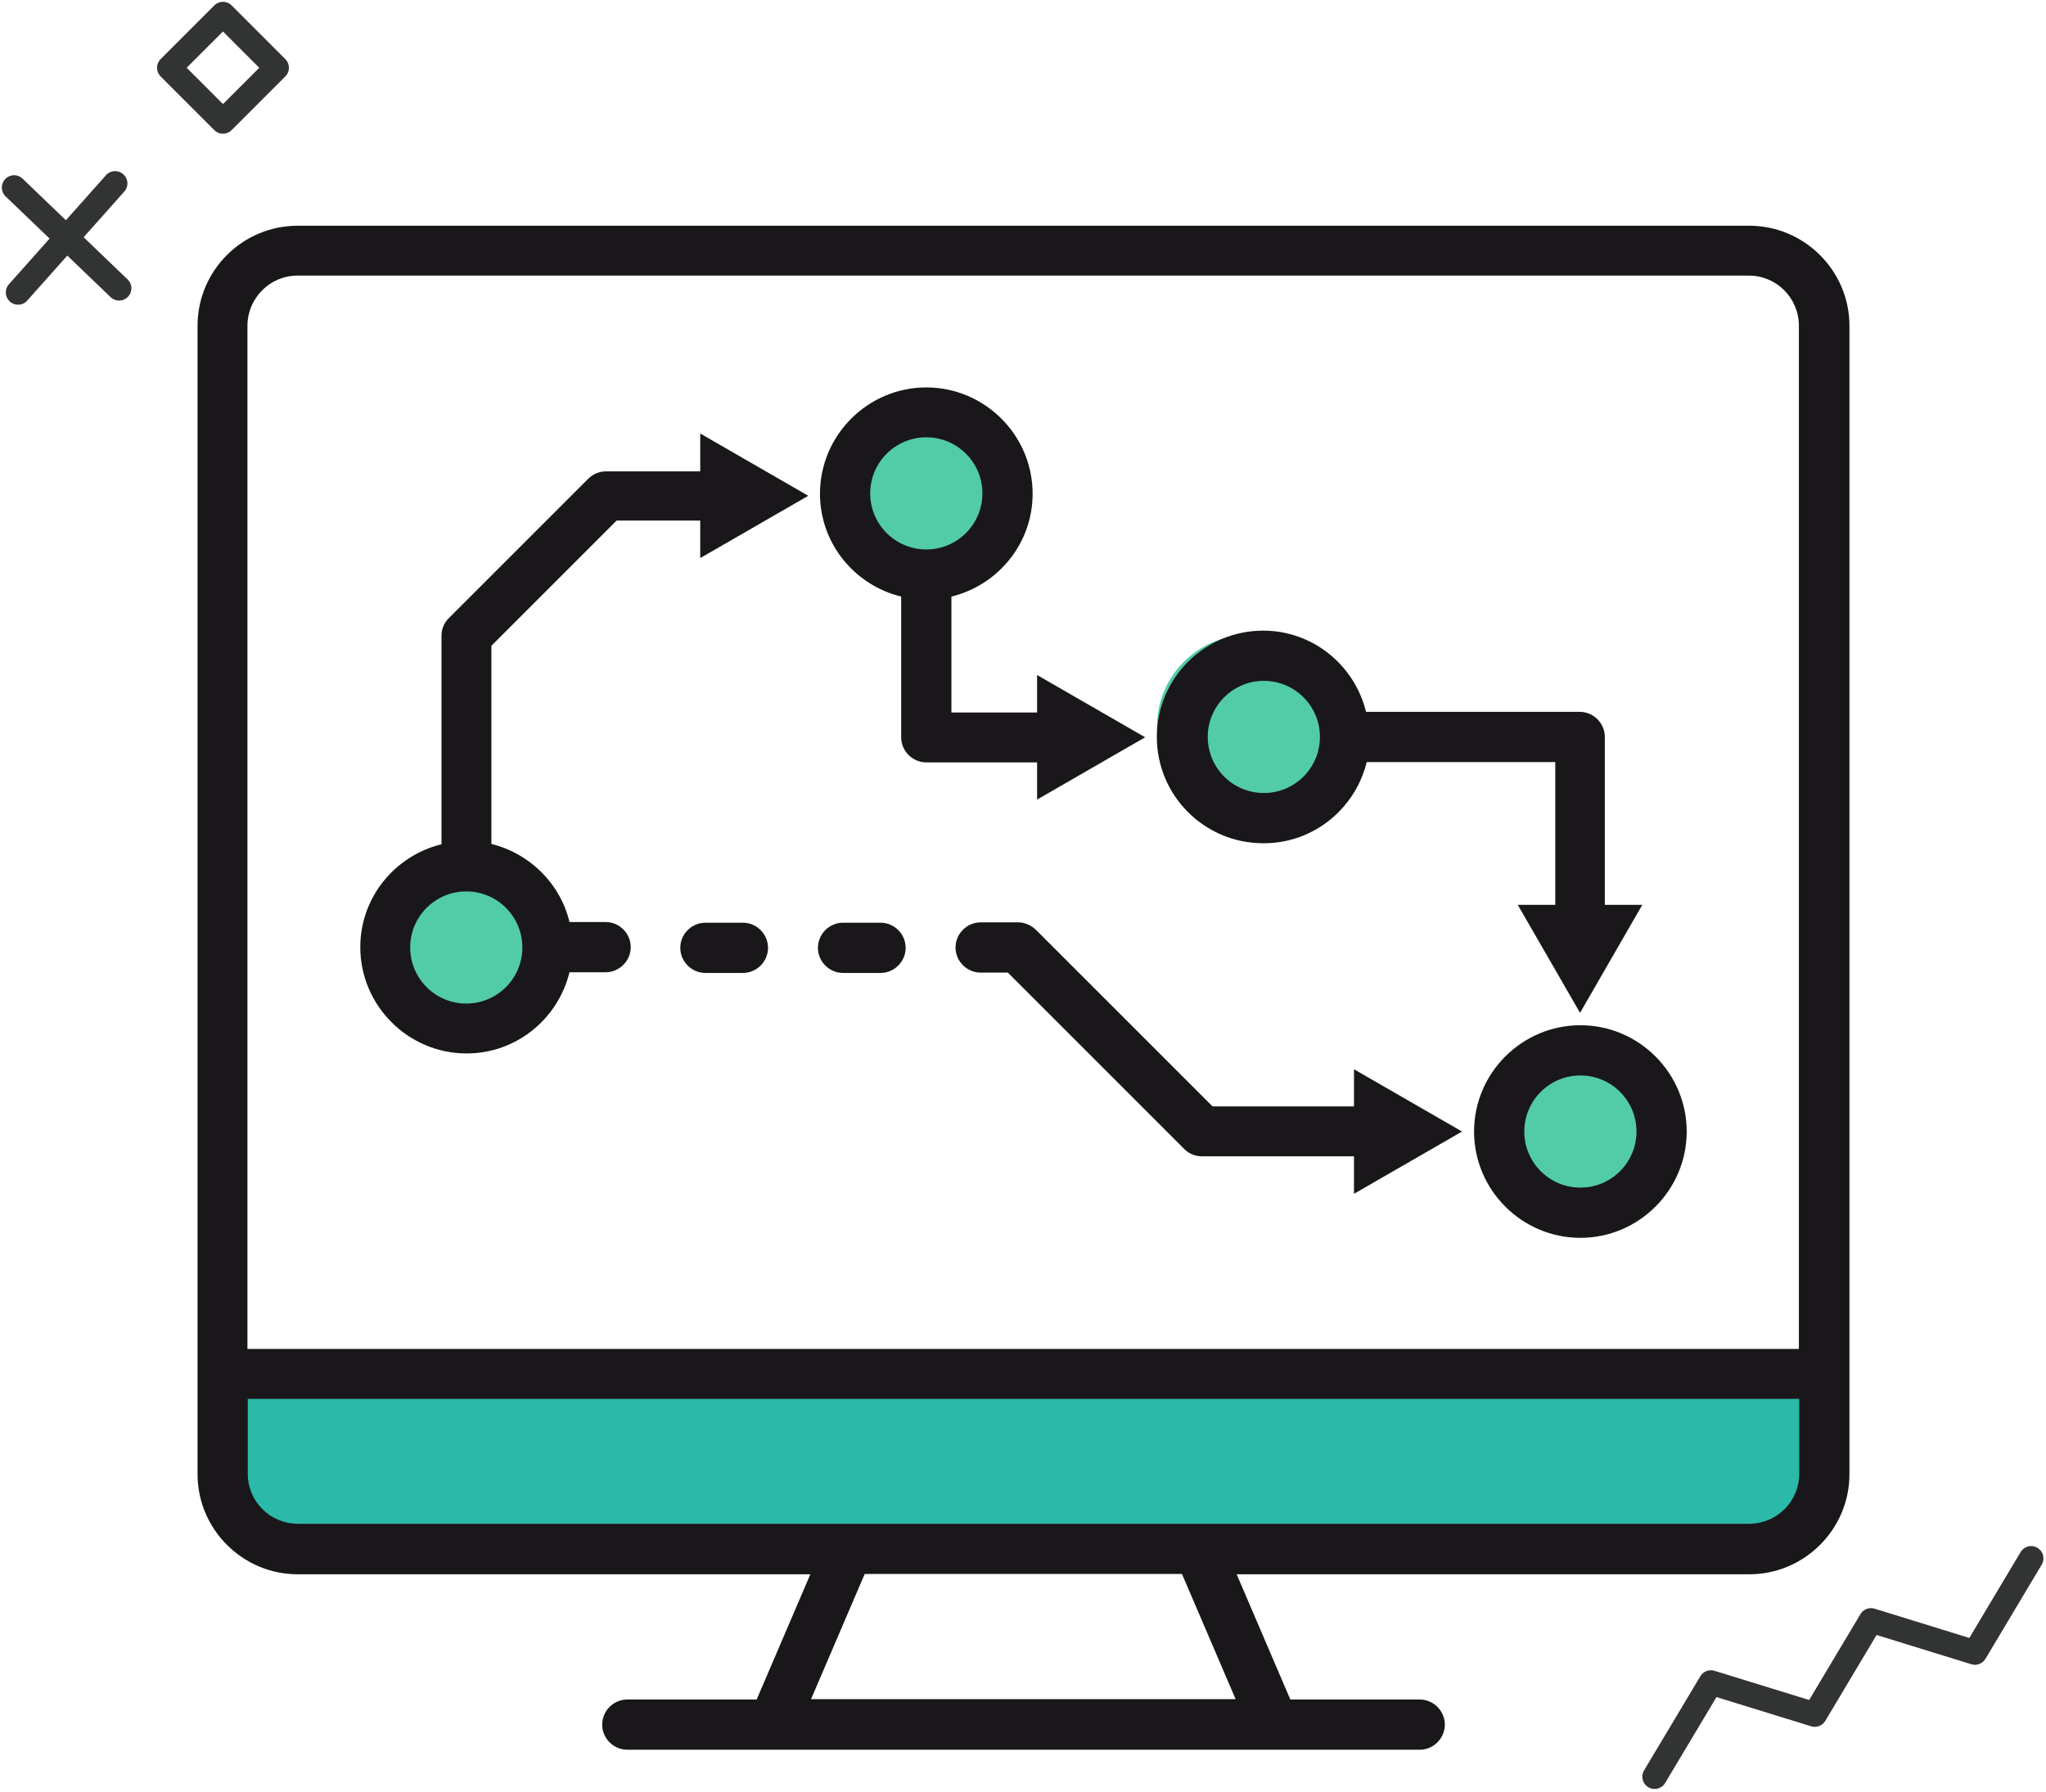
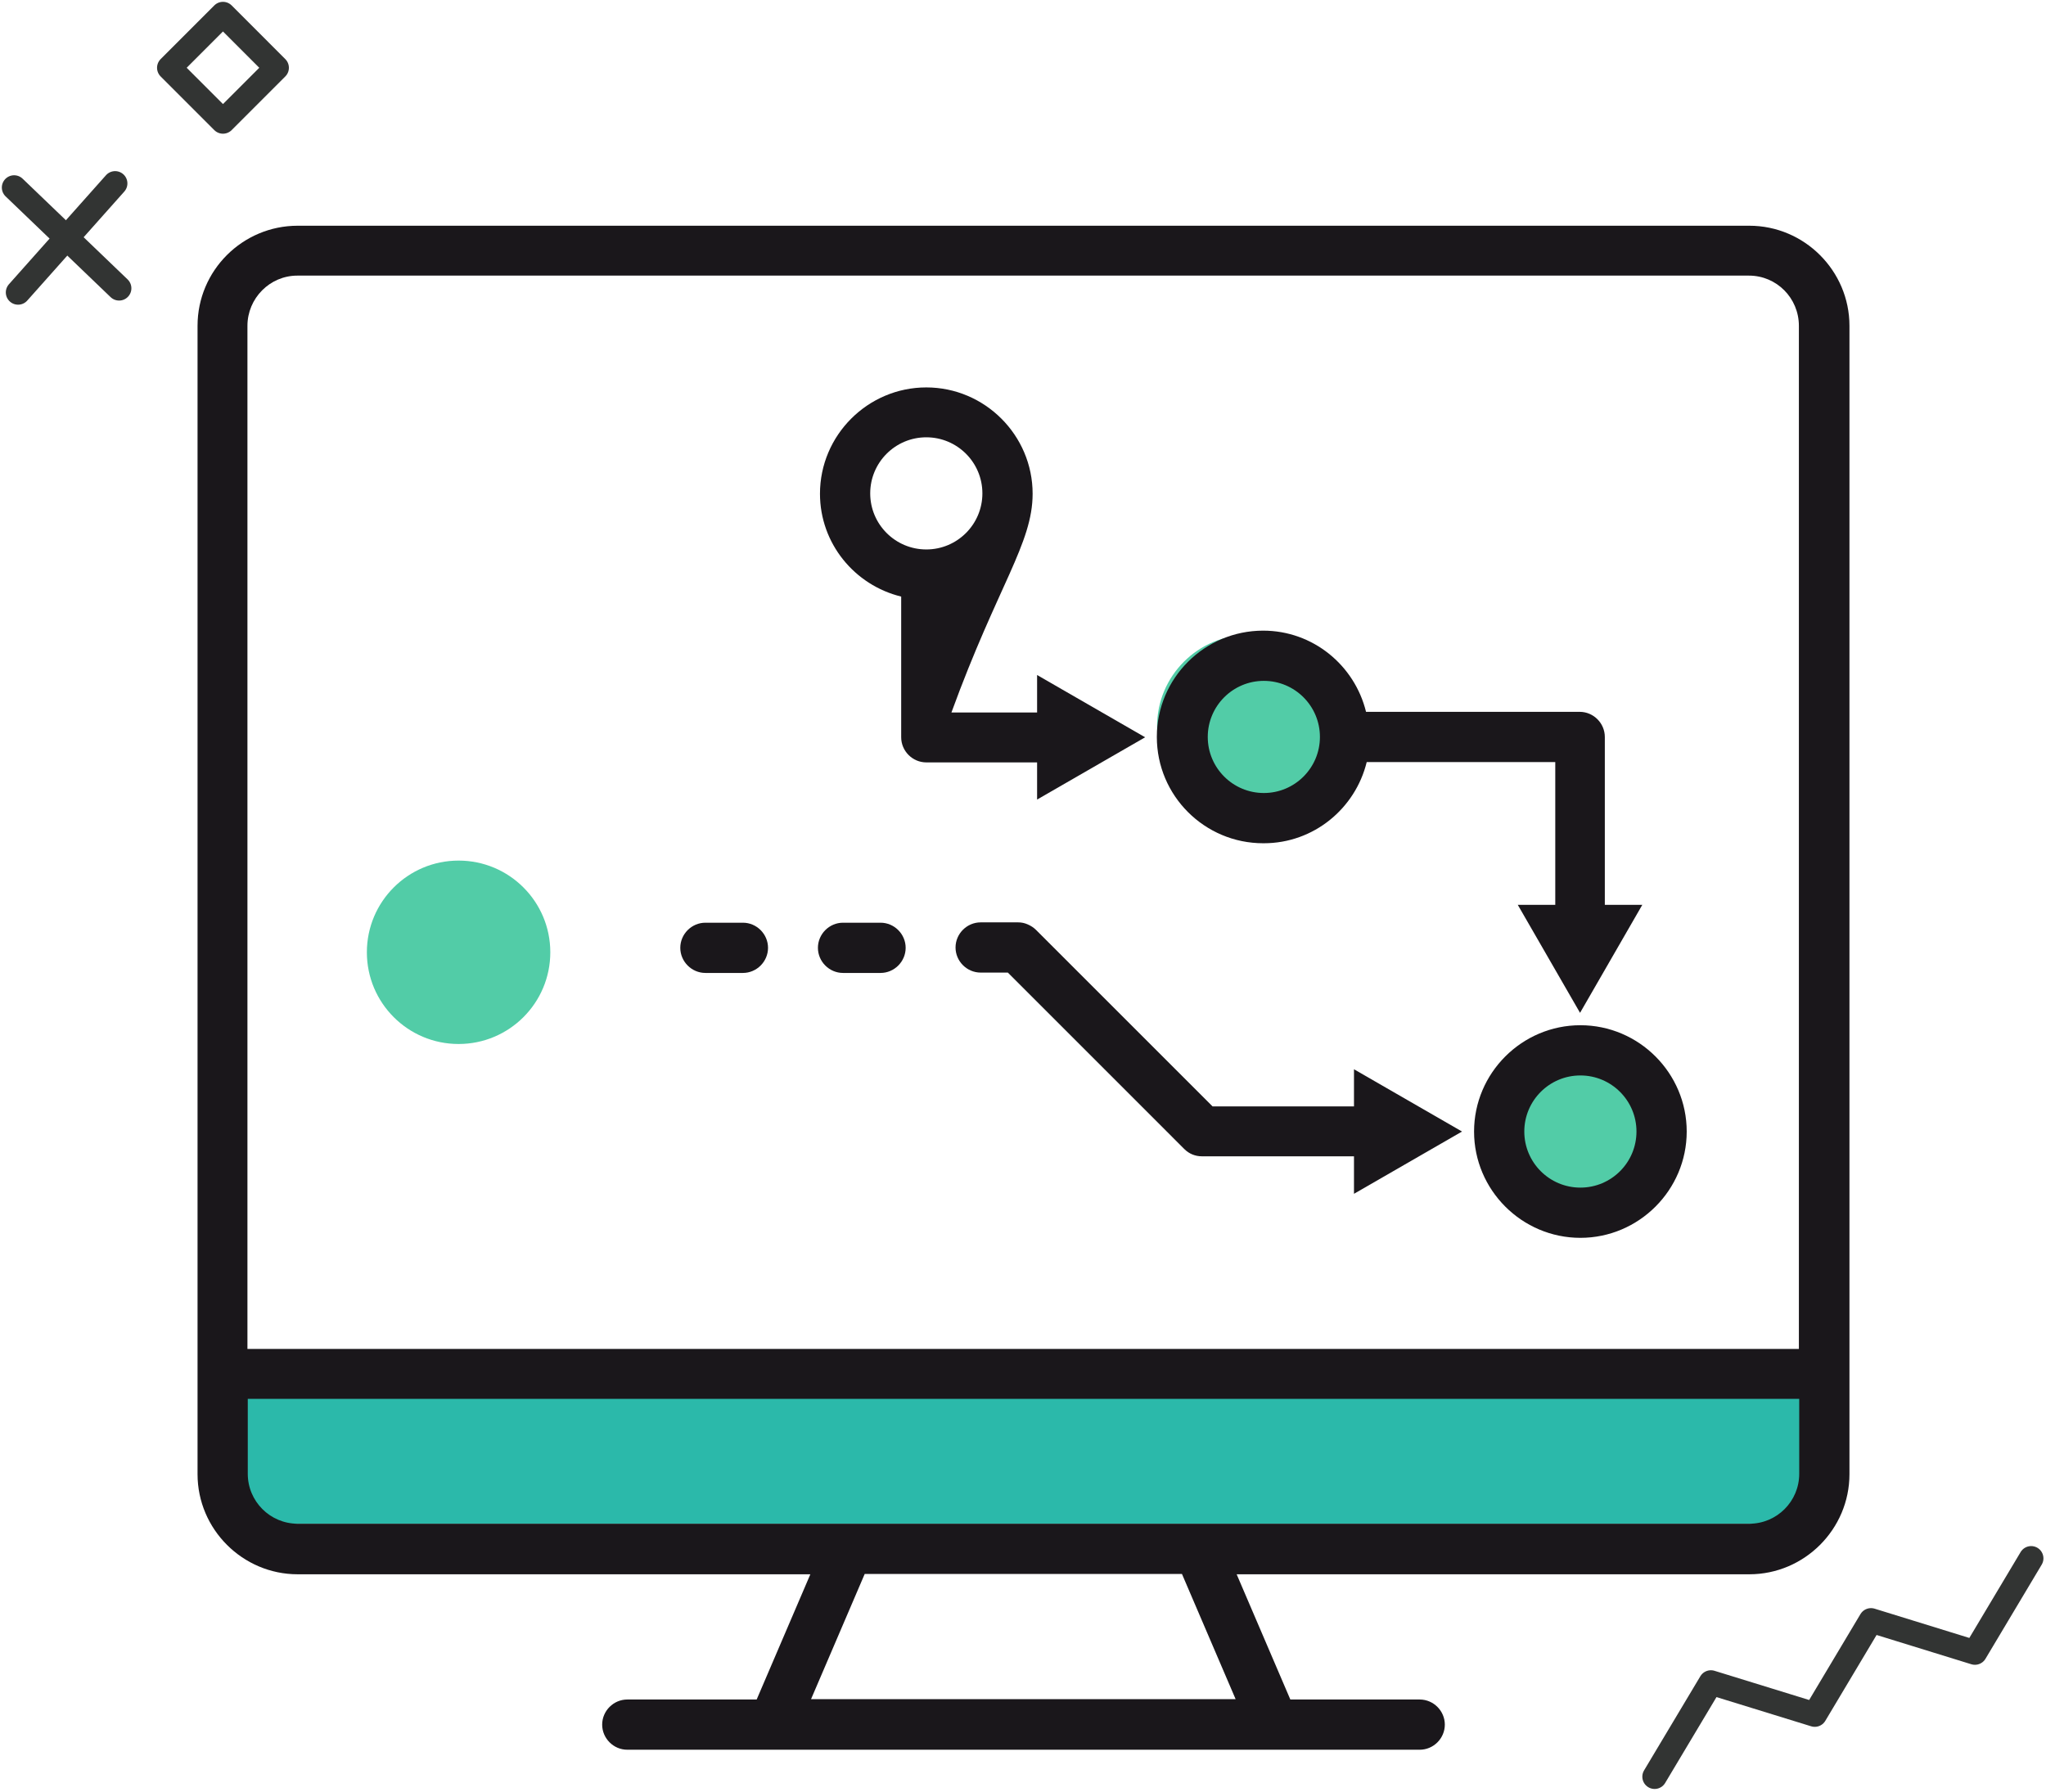
<svg xmlns="http://www.w3.org/2000/svg" width="145" height="127" viewBox="0 0 145 127" fill="none">
  <path d="M117.262 125.934L121.251 119.26L128.612 121.531L132.597 114.857L139.963 117.133L143.948 110.459" stroke="#323433" stroke-width="1.74" stroke-linecap="round" stroke-linejoin="round" />
  <path d="M1 13.293L8.441 20.434" stroke="#323433" stroke-width="1.74" stroke-linecap="round" stroke-linejoin="round" />
  <path d="M1.282 20.727L8.159 13" stroke="#323433" stroke-width="1.74" stroke-linecap="round" stroke-linejoin="round" />
  <path d="M15.802 1L12 4.804L15.802 8.607L19.604 4.804L15.802 1Z" stroke="#323433" stroke-width="1.74" stroke-linecap="round" stroke-linejoin="round" />
  <rect x="15" y="97" width="113" height="11" rx="3" fill="#2BB9AA" />
  <path d="M111.5 87C115.09 87 118 84.09 118 80.5C118 76.91 115.09 74 111.5 74C107.91 74 105 76.91 105 80.5C105 84.09 107.91 87 111.5 87Z" fill="#52CCA7" />
  <path d="M88.5 58C92.09 58 95 55.09 95 51.5C95 47.91 92.09 45 88.5 45C84.91 45 82 47.91 82 51.5C82 55.09 84.91 58 88.5 58Z" fill="#52CCA7" />
-   <path d="M65.5 42C69.09 42 72 39.09 72 35.5C72 31.91 69.09 29 65.5 29C61.91 29 59 31.91 59 35.5C59 39.09 61.91 42 65.5 42Z" fill="#52CCA7" />
  <path d="M32.5 74C36.09 74 39 71.09 39 67.5C39 63.91 36.09 61 32.5 61C28.91 61 26 63.91 26 67.5C26 71.09 28.91 74 32.5 74Z" fill="#52CCA7" />
  <path d="M123.951 16H21.096C17.194 16 14 19.17 14 23.096V104.492C14 108.394 17.194 111.588 21.096 111.588H57.429L53.625 120.464H44.456C43.481 120.464 42.676 121.269 42.676 122.244C42.676 123.22 43.481 124.024 44.456 124.024H100.615C101.59 124.024 102.395 123.22 102.395 122.244C102.395 121.269 101.59 120.464 100.615 120.464H91.446L87.642 111.588H123.975C127.877 111.588 131.071 108.394 131.071 104.492V23.096C131.071 19.194 127.877 16 123.975 16H123.951ZM17.536 23.096C17.536 21.145 19.121 19.536 21.072 19.536H123.951C125.902 19.536 127.487 21.121 127.487 23.096V95.616H17.536V23.096ZM87.569 120.44H57.478L61.282 111.564H83.765L87.569 120.44V120.44ZM127.511 104.468C127.511 106.419 125.926 108.004 123.975 108.004H21.096C19.145 108.004 17.56 106.419 17.56 104.468V99.152H127.511V104.468Z" fill="#1A171B" />
  <path d="M112.002 72.67C107.857 72.67 104.467 76.06 104.467 80.205C104.467 84.35 107.857 87.74 112.002 87.74C116.148 87.74 119.537 84.35 119.537 80.205C119.537 76.06 116.148 72.67 112.002 72.67ZM112.002 84.18C109.808 84.18 108.027 82.4 108.027 80.205C108.027 78.01 109.808 76.23 112.002 76.23C114.197 76.23 115.977 78.01 115.977 80.205C115.977 82.4 114.197 84.18 112.002 84.18Z" fill="#1A171B" />
  <path d="M89.568 59.771C93.104 59.771 96.055 57.308 96.859 54.016H110.222V64.135H107.564L111.978 71.792L116.391 64.135H113.734V52.236C113.734 51.26 112.929 50.456 111.953 50.456H96.811C96.006 47.164 93.055 44.701 89.519 44.701C85.374 44.701 81.985 48.066 81.985 52.236C81.985 56.406 85.374 59.771 89.519 59.771H89.568ZM89.568 48.261C91.763 48.261 93.543 50.041 93.543 52.236C93.543 54.43 91.763 56.21 89.568 56.21C87.374 56.21 85.594 54.43 85.594 52.236C85.594 50.041 87.374 48.261 89.568 48.261Z" fill="#1A171B" />
  <path d="M62.404 65.403H59.746C58.77 65.403 57.966 66.208 57.966 67.183C57.966 68.159 58.77 68.964 59.746 68.964H62.404C63.379 68.964 64.184 68.159 64.184 67.183C64.184 66.208 63.379 65.403 62.404 65.403Z" fill="#1A171B" />
  <path d="M52.65 65.403H49.992C49.017 65.403 48.212 66.208 48.212 67.183C48.212 68.159 49.017 68.964 49.992 68.964H52.65C53.625 68.964 54.43 68.159 54.43 67.183C54.43 66.208 53.625 65.403 52.65 65.403V65.403Z" fill="#1A171B" />
  <path d="M95.957 78.425H85.935L73.425 65.916C73.255 65.745 73.06 65.623 72.84 65.525C72.621 65.428 72.401 65.379 72.157 65.379H69.5C68.524 65.379 67.719 66.184 67.719 67.159C67.719 68.135 68.524 68.939 69.5 68.939H71.426L83.935 81.449C84.277 81.79 84.716 81.961 85.179 81.961H95.957V84.619L103.614 80.205L95.957 75.791V78.449V78.425Z" fill="#1A171B" />
-   <path d="M49.602 33.411H42.945C42.481 33.411 42.018 33.606 41.701 33.923L31.801 43.823C31.459 44.164 31.289 44.603 31.289 45.067V59.844C27.997 60.648 25.534 63.599 25.534 67.135C25.534 71.28 28.923 74.67 33.069 74.67C36.605 74.67 39.555 72.207 40.36 68.915H42.92C43.896 68.915 44.7 68.11 44.7 67.135C44.7 66.159 43.896 65.355 42.92 65.355H40.36C39.702 62.624 37.556 60.502 34.825 59.819V45.774L43.701 36.898H49.626V39.556L57.283 35.142L49.626 30.728V33.386L49.602 33.411ZM37.019 67.159C37.019 69.354 35.239 71.134 33.044 71.134C30.85 71.134 29.07 69.354 29.07 67.159C29.07 64.965 30.85 63.184 33.044 63.184C35.239 63.184 37.019 64.965 37.019 67.159Z" fill="#1A171B" />
-   <path d="M73.499 56.674L81.156 52.26L73.499 47.846V50.504H67.427V42.287C70.719 41.482 73.182 38.532 73.182 34.996C73.182 30.85 69.792 27.461 65.647 27.461C61.502 27.461 58.112 30.85 58.112 34.996C58.112 38.532 60.575 41.482 63.867 42.287V52.26C63.867 53.236 64.672 54.04 65.647 54.04H73.499V56.698V56.674ZM61.672 34.971C61.672 32.777 63.452 30.997 65.647 30.997C67.842 30.997 69.622 32.777 69.622 34.971C69.622 37.166 67.842 38.946 65.647 38.946C63.452 38.946 61.672 37.166 61.672 34.971V34.971Z" fill="#1A171B" />
+   <path d="M73.499 56.674L81.156 52.26L73.499 47.846V50.504H67.427C70.719 41.482 73.182 38.532 73.182 34.996C73.182 30.85 69.792 27.461 65.647 27.461C61.502 27.461 58.112 30.85 58.112 34.996C58.112 38.532 60.575 41.482 63.867 42.287V52.26C63.867 53.236 64.672 54.04 65.647 54.04H73.499V56.698V56.674ZM61.672 34.971C61.672 32.777 63.452 30.997 65.647 30.997C67.842 30.997 69.622 32.777 69.622 34.971C69.622 37.166 67.842 38.946 65.647 38.946C63.452 38.946 61.672 37.166 61.672 34.971V34.971Z" fill="#1A171B" />
</svg>